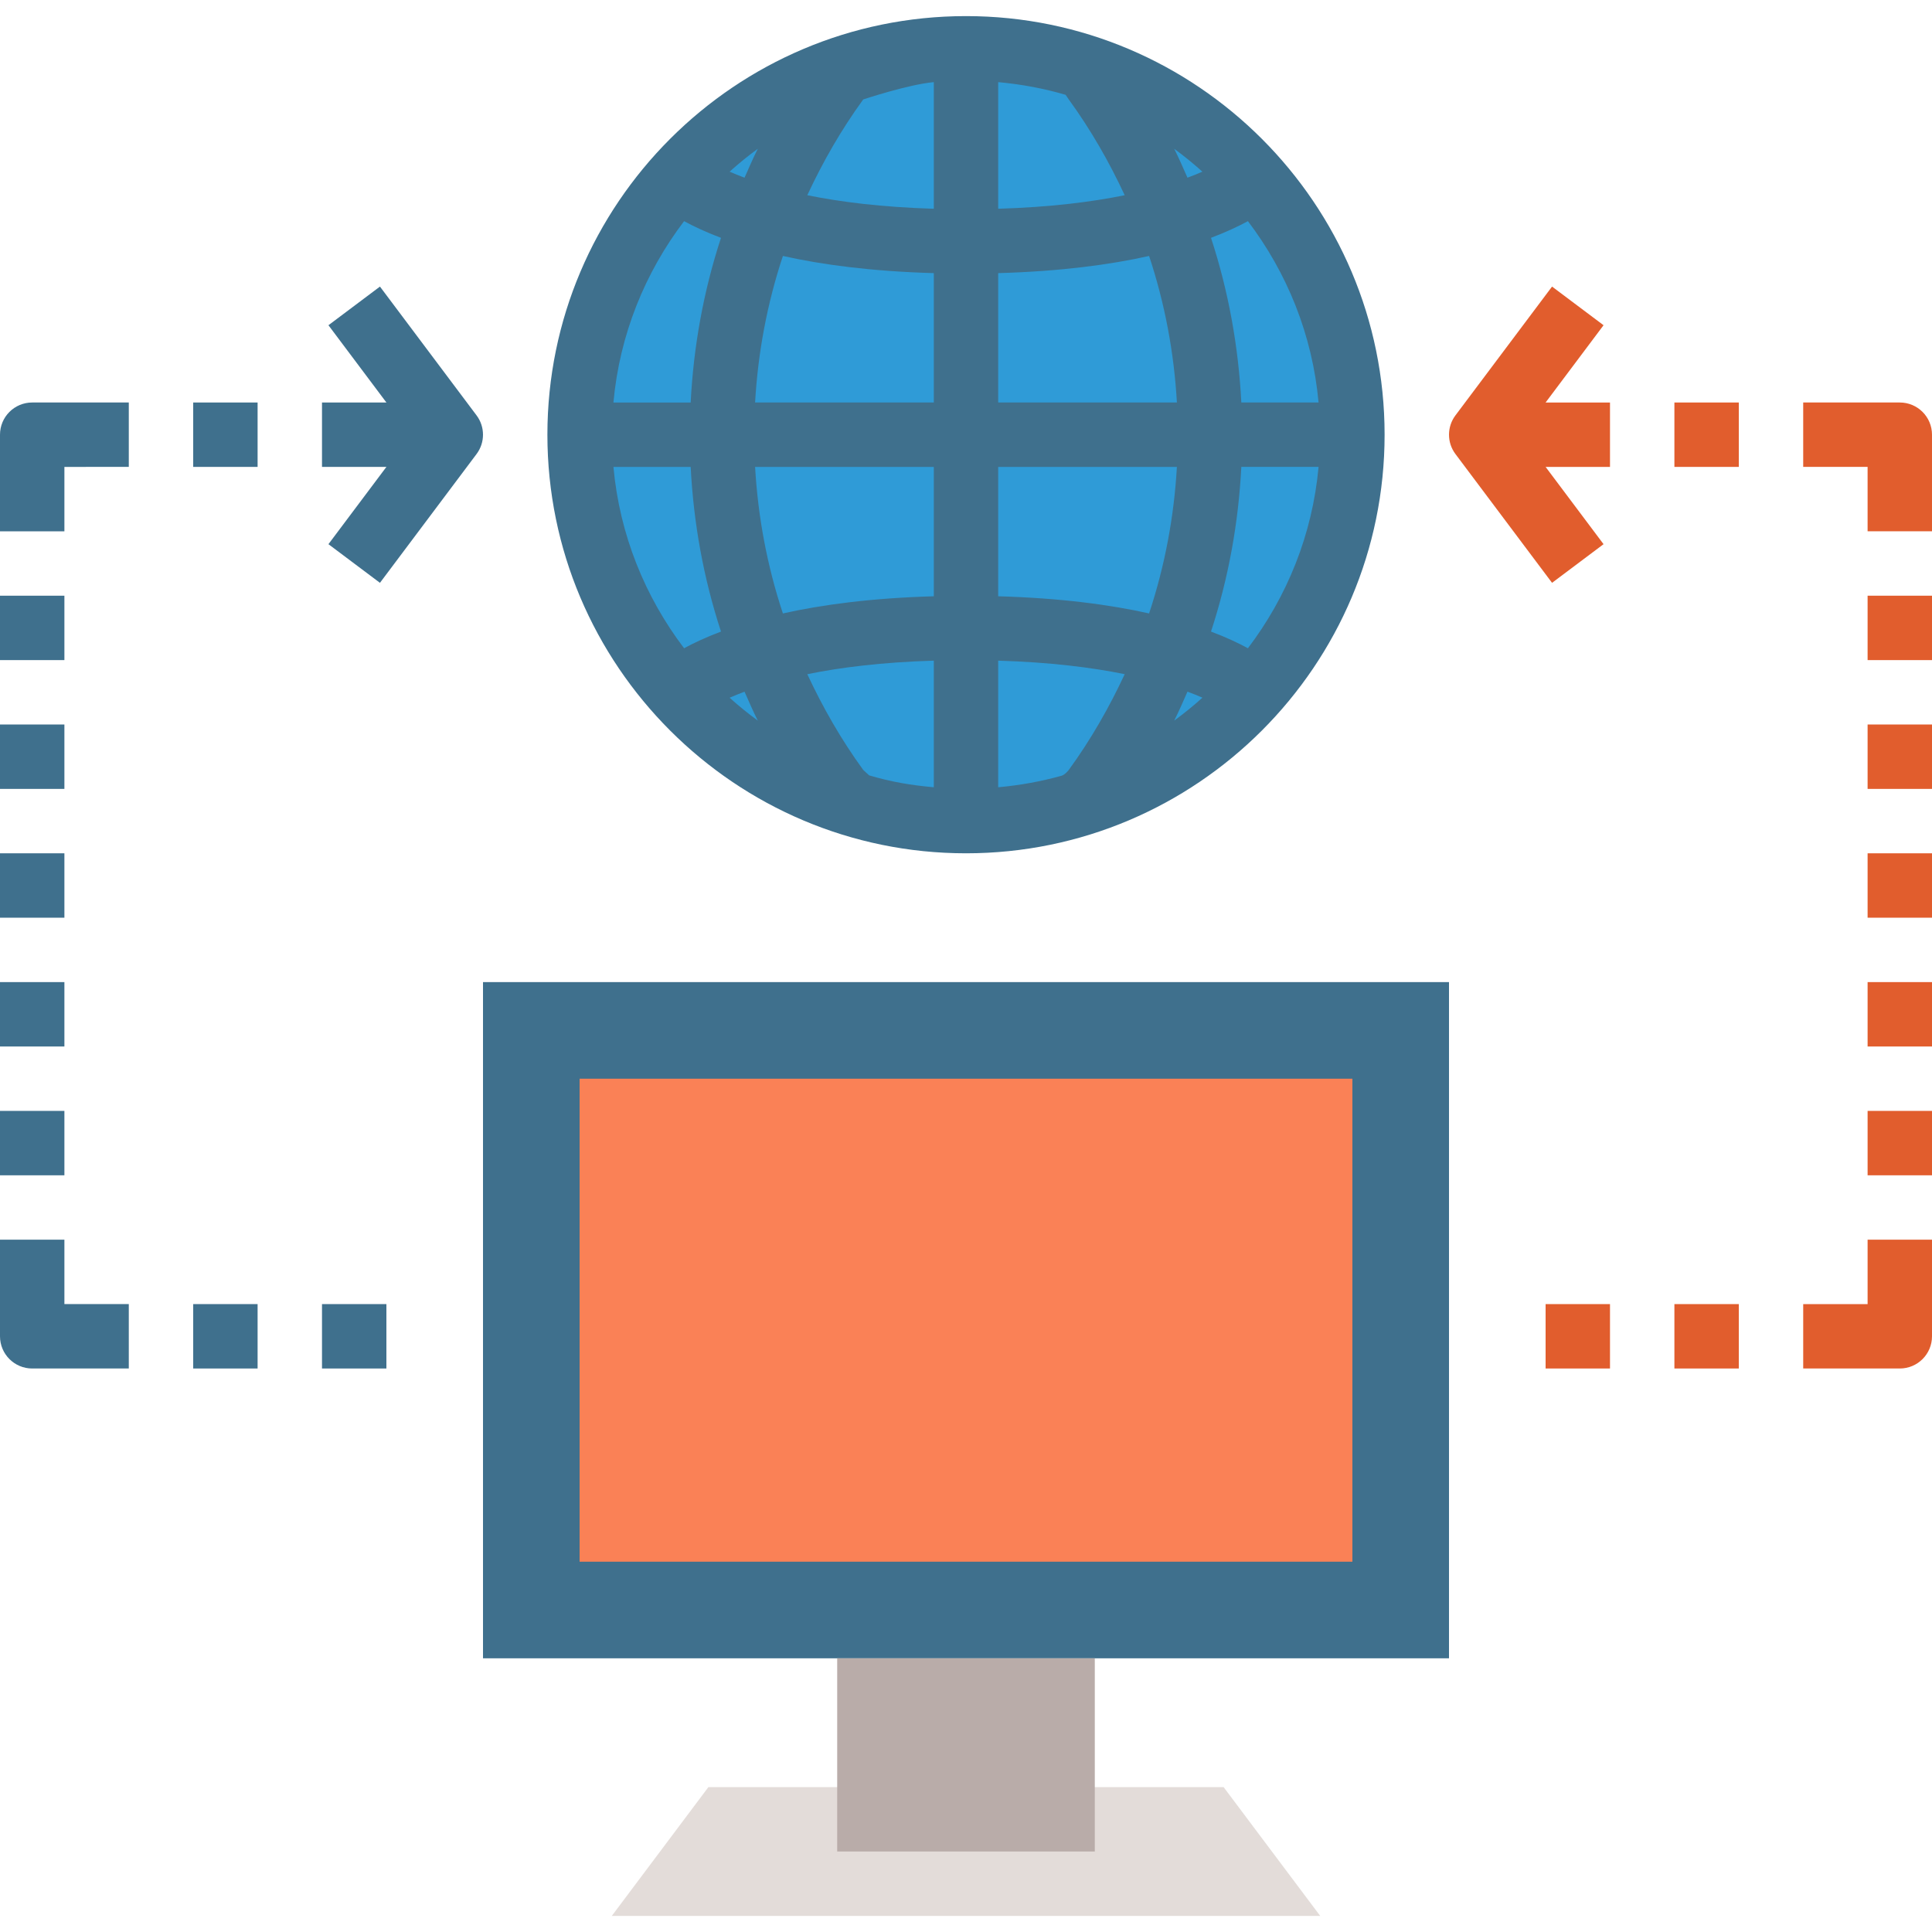
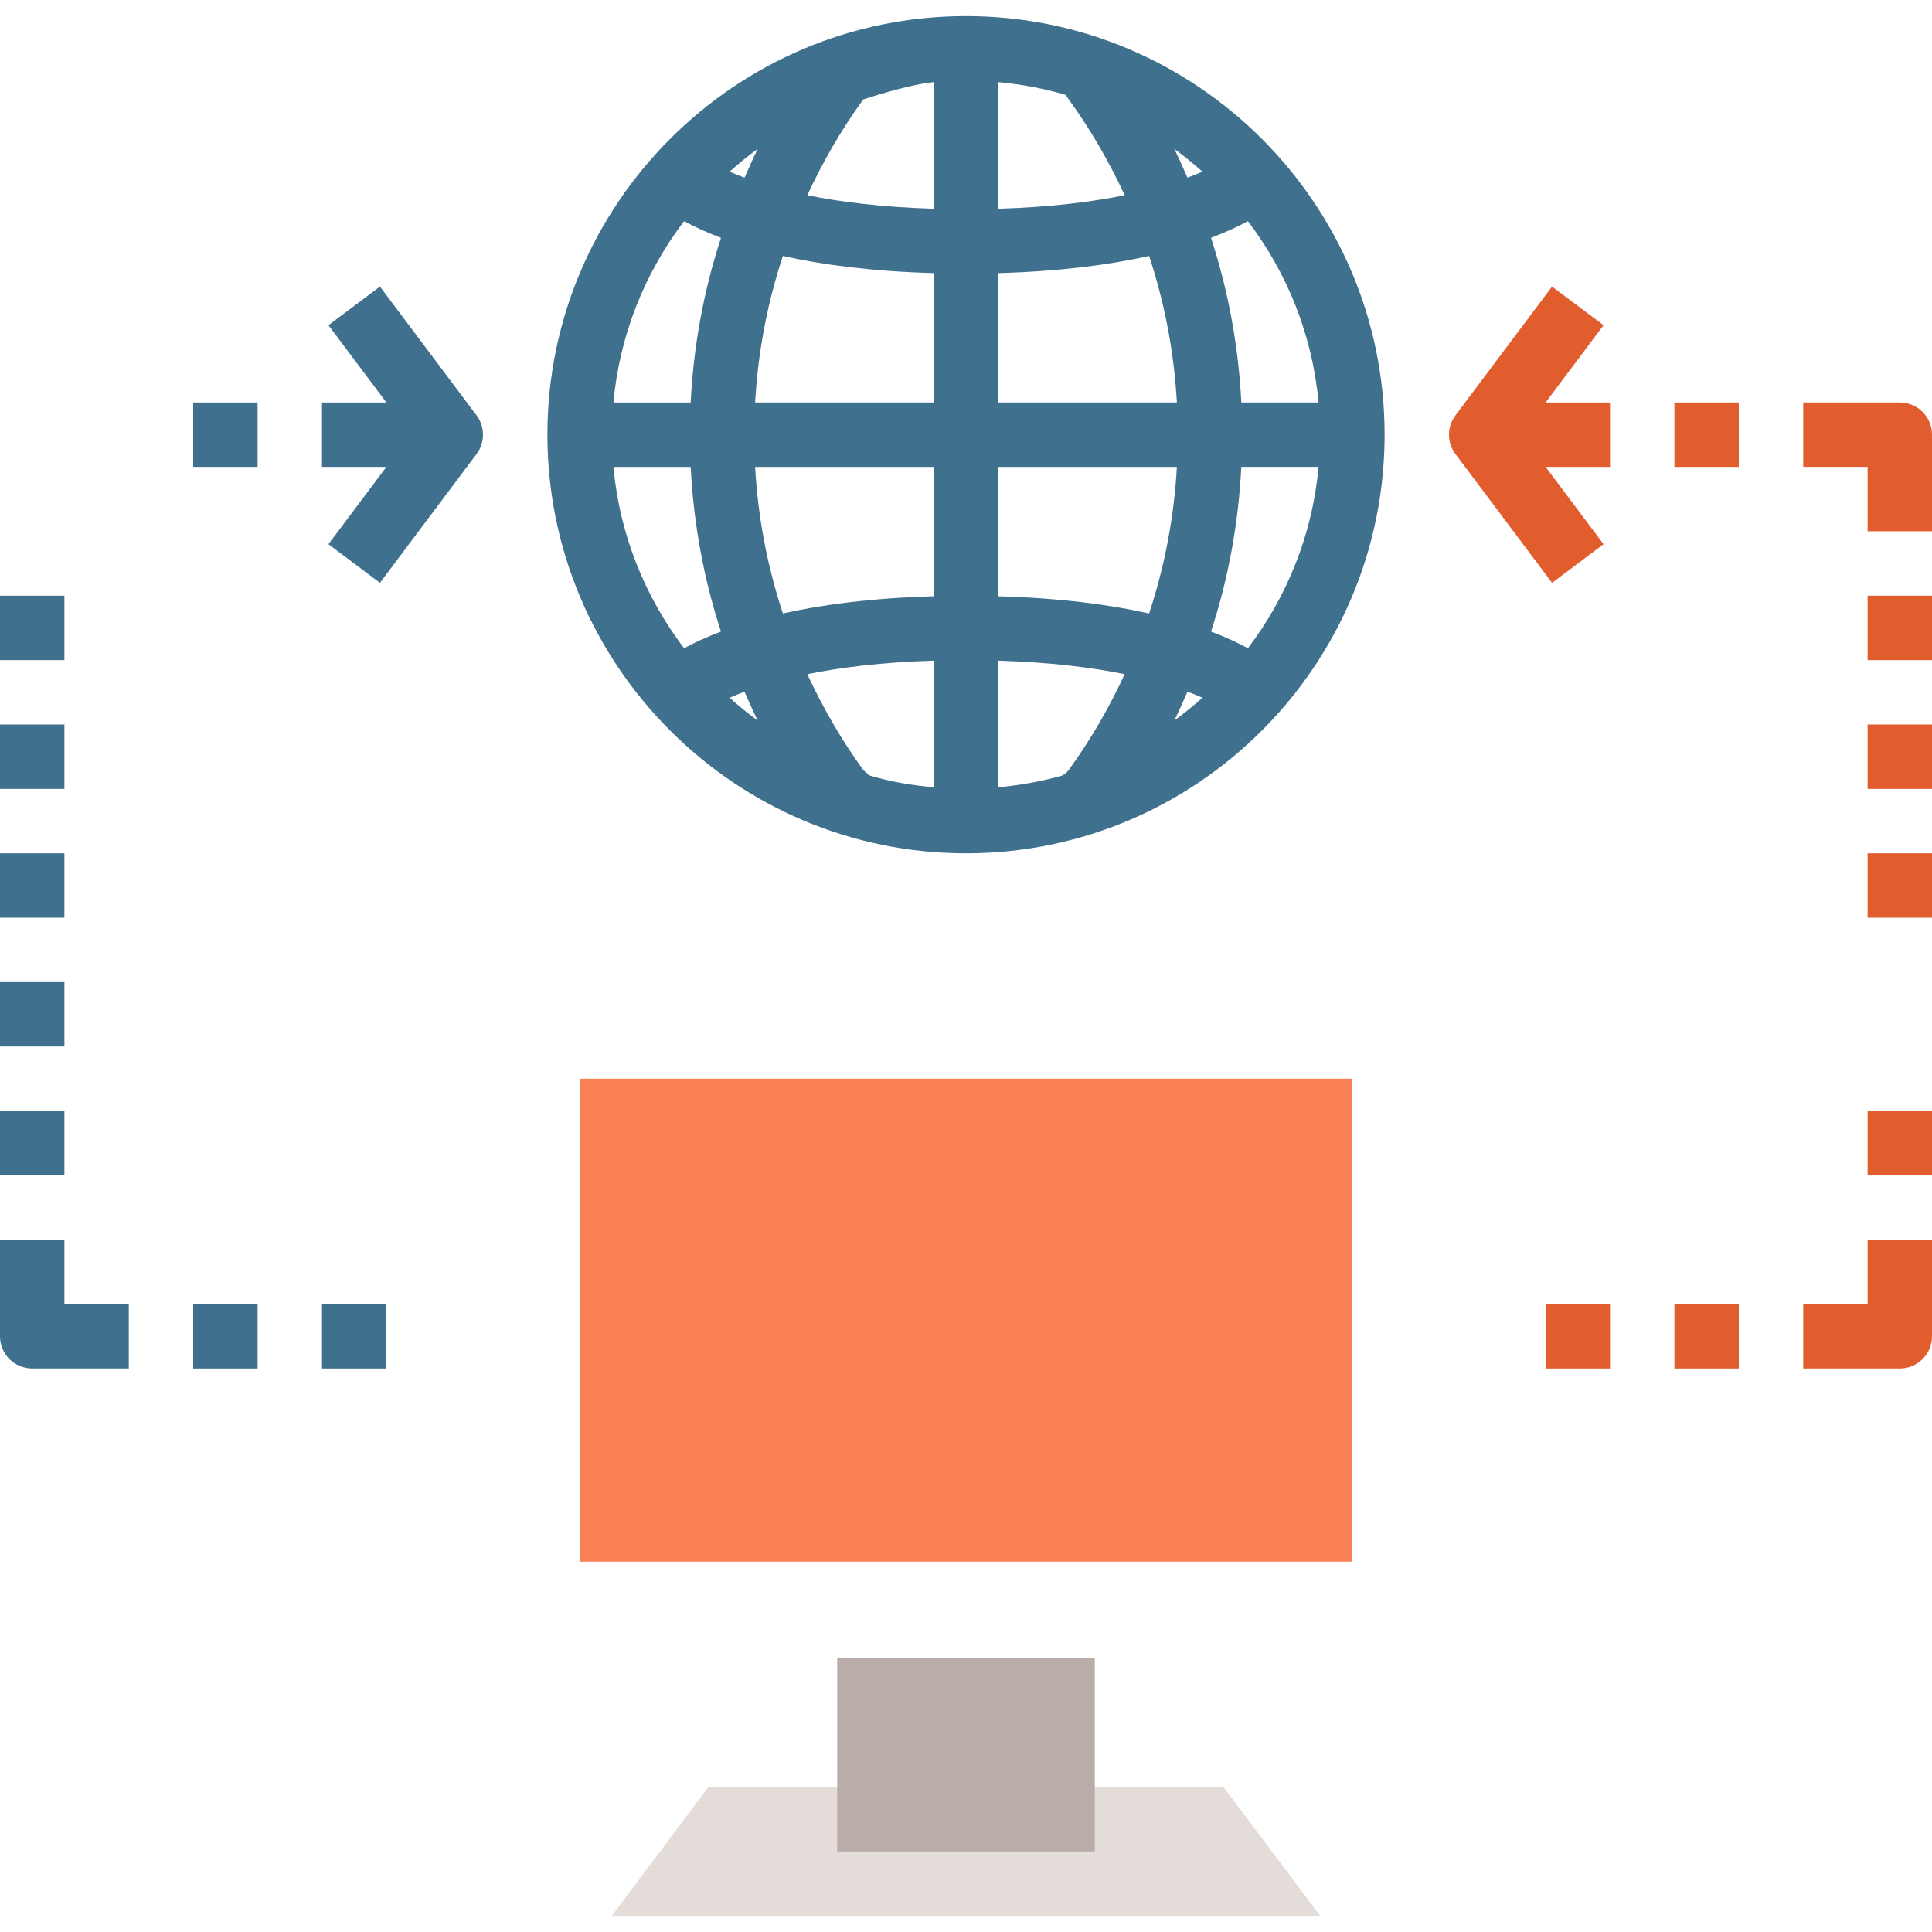
<svg xmlns="http://www.w3.org/2000/svg" version="1.1" id="Capa_1" x="0px" y="0px" viewBox="0 0 480 480" style="enable-background:new 0 0 480 480;" xml:space="preserve">
-   <rect x="120" y="244" style="fill:#3F708D;" width="240" height="168" />
-   <circle style="fill:#2F9BD7;" cx="240" cy="108" r="96" />
  <g>
    <path style="fill:#3F708D;" d="M240,212c57.344,0,104-46.652,104-104S297.344,4,240,4S136,50.652,136,108S182.656,212,240,212z    M200.573,167.5c8.171-1.667,18.492-2.975,31.427-3.365v31.46c-5.825-0.528-10.625-1.349-16.07-2.957l-1.461-1.345   C208.967,183.728,204.404,175.734,200.573,167.5z M188.272,179.035c-2.434-1.777-4.764-3.674-6.999-5.685   c1.089-0.484,2.351-0.987,3.705-1.498C186.048,174.256,187.075,176.673,188.272,179.035z M248,116h44.396   c-0.7,12.316-2.975,24.554-6.907,36.407c-9.696-2.171-22.004-3.827-37.49-4.264V116z M248,100V67.856   c15.486-0.437,27.794-2.092,37.49-4.264c3.932,11.854,6.207,24.091,6.907,36.407H248z M232,100h-44.396   c0.7-12.316,2.975-24.554,6.907-36.407c9.696,2.171,22.004,3.827,37.49,4.264V100z M232,116v32.144   c-15.486,0.437-27.794,2.092-37.49,4.264c-3.932-11.854-6.207-24.091-6.907-36.407H232z M248,164.135   c12.938,0.39,23.261,1.697,31.429,3.361c-3.832,8.236-8.395,16.231-13.897,23.797c0,0-0.91,1.192-1.817,1.445   c-5.069,1.413-10.325,2.368-15.715,2.857V164.135z M295.027,171.84c1.359,0.51,2.624,1.015,3.713,1.498   c-2.239,2.016-4.574,3.916-7.011,5.696C292.928,176.669,293.956,174.248,295.027,171.84z M300.871,156.91   c4.368-13.321,6.828-27.078,7.533-40.91h19.19c-1.527,16.845-7.856,32.285-17.554,45.056   C307.654,159.75,304.609,158.327,300.871,156.91z M308.404,100c-0.706-13.832-3.165-27.588-7.533-40.91   c3.738-1.417,6.782-2.84,9.169-4.146c9.698,12.771,16.027,28.211,17.554,45.056H308.404z M295.022,44.148   c-1.07-2.404-2.096-4.821-3.293-7.182c2.433,1.777,4.763,3.674,6.998,5.685C297.638,43.134,296.376,43.638,295.022,44.148z    M279.427,48.5c-8.171,1.667-18.492,2.975-31.427,3.365v-31.46c5.758,0.522,11.363,1.576,16.752,3.153l0.78,1.149   C271.033,32.272,275.596,40.266,279.427,48.5z M232,51.865c-12.935-0.39-23.255-1.697-31.427-3.365   c3.831-8.235,8.394-16.229,13.896-23.793c0,0,11.178-3.726,17.531-4.302V51.865z M184.978,44.148   c-1.354-0.51-2.616-1.014-3.705-1.498c2.235-2.011,4.565-3.908,6.999-5.685C187.075,39.327,186.048,41.744,184.978,44.148z    M179.128,59.09c-4.368,13.321-6.827,27.078-7.533,40.91h-19.19c1.527-16.845,7.856-32.285,17.554-45.056   C172.346,56.25,175.39,57.673,179.128,59.09z M171.596,116c0.706,13.832,3.166,27.588,7.533,40.91   c-3.738,1.417-6.783,2.84-9.169,4.146c-9.698-12.771-16.027-28.211-17.554-45.056H171.596z" />
    <path style="fill:#3F708D;" d="M94.398,144.801l-12.797-9.602L102,108L81.602,80.801l12.797-9.602l24,32   c2.133,2.844,2.133,6.758,0,9.602L94.398,144.801z" />
    <rect x="80" y="100" style="fill:#3F708D;" width="32" height="16" />
    <rect x="48" y="100" style="fill:#3F708D;" width="16" height="16" />
-     <path style="fill:#3F708D;" d="M16,132H0v-24c0-4.418,3.578-8,8-8h24v16H16V132z" />
    <rect y="148" style="fill:#3F708D;" width="16" height="16" />
    <rect y="180" style="fill:#3F708D;" width="16" height="16" />
    <rect y="212" style="fill:#3F708D;" width="16" height="16" />
    <rect y="244" style="fill:#3F708D;" width="16" height="16" />
    <rect y="276" style="fill:#3F708D;" width="16" height="16" />
    <path style="fill:#3F708D;" d="M32,340H8c-4.422,0-8-3.582-8-8v-24h16v16h16V340z" />
    <rect x="48" y="324" style="fill:#3F708D;" width="16" height="16" />
    <rect x="80" y="324" style="fill:#3F708D;" width="16" height="16" />
  </g>
  <g>
    <path style="fill:#E15D2D;" d="M398.398,80.801l-12.797-9.602l-24,32c-2.133,2.844-2.133,6.758,0,9.602l24,32l12.797-9.602L384,116   h16v-16h-16L398.398,80.801z" />
    <rect x="416" y="100" style="fill:#E15D2D;" width="16" height="16" />
    <path style="fill:#E15D2D;" d="M472,100h-24v16h16v16h16v-24C480,103.582,476.422,100,472,100z" />
    <rect x="464" y="148" style="fill:#E15D2D;" width="16" height="16" />
    <rect x="464" y="180" style="fill:#E15D2D;" width="16" height="16" />
    <rect x="464" y="212" style="fill:#E15D2D;" width="16" height="16" />
-     <rect x="464" y="244" style="fill:#E15D2D;" width="16" height="16" />
    <rect x="464" y="276" style="fill:#E15D2D;" width="16" height="16" />
    <path style="fill:#E15D2D;" d="M464,324h-16v16h24c4.422,0,8-3.582,8-8v-24h-16V324z" />
    <rect x="416" y="324" style="fill:#E15D2D;" width="16" height="16" />
    <rect x="384" y="324" style="fill:#E15D2D;" width="16" height="16" />
  </g>
  <polygon style="fill:#E3DCD9;" points="272,444 208,444 176,444 152,476 328,476 304,444 " />
  <rect x="208" y="412" style="fill:#B9ACA9;" width="64" height="48" />
  <rect x="144" y="268" style="fill:#FA8156;" width="192" height="120" />
  <g>
</g>
  <g>
</g>
  <g>
</g>
  <g>
</g>
  <g>
</g>
  <g>
</g>
  <g>
</g>
  <g>
</g>
  <g>
</g>
  <g>
</g>
  <g>
</g>
  <g>
</g>
  <g>
</g>
  <g>
</g>
  <g>
</g>
</svg>